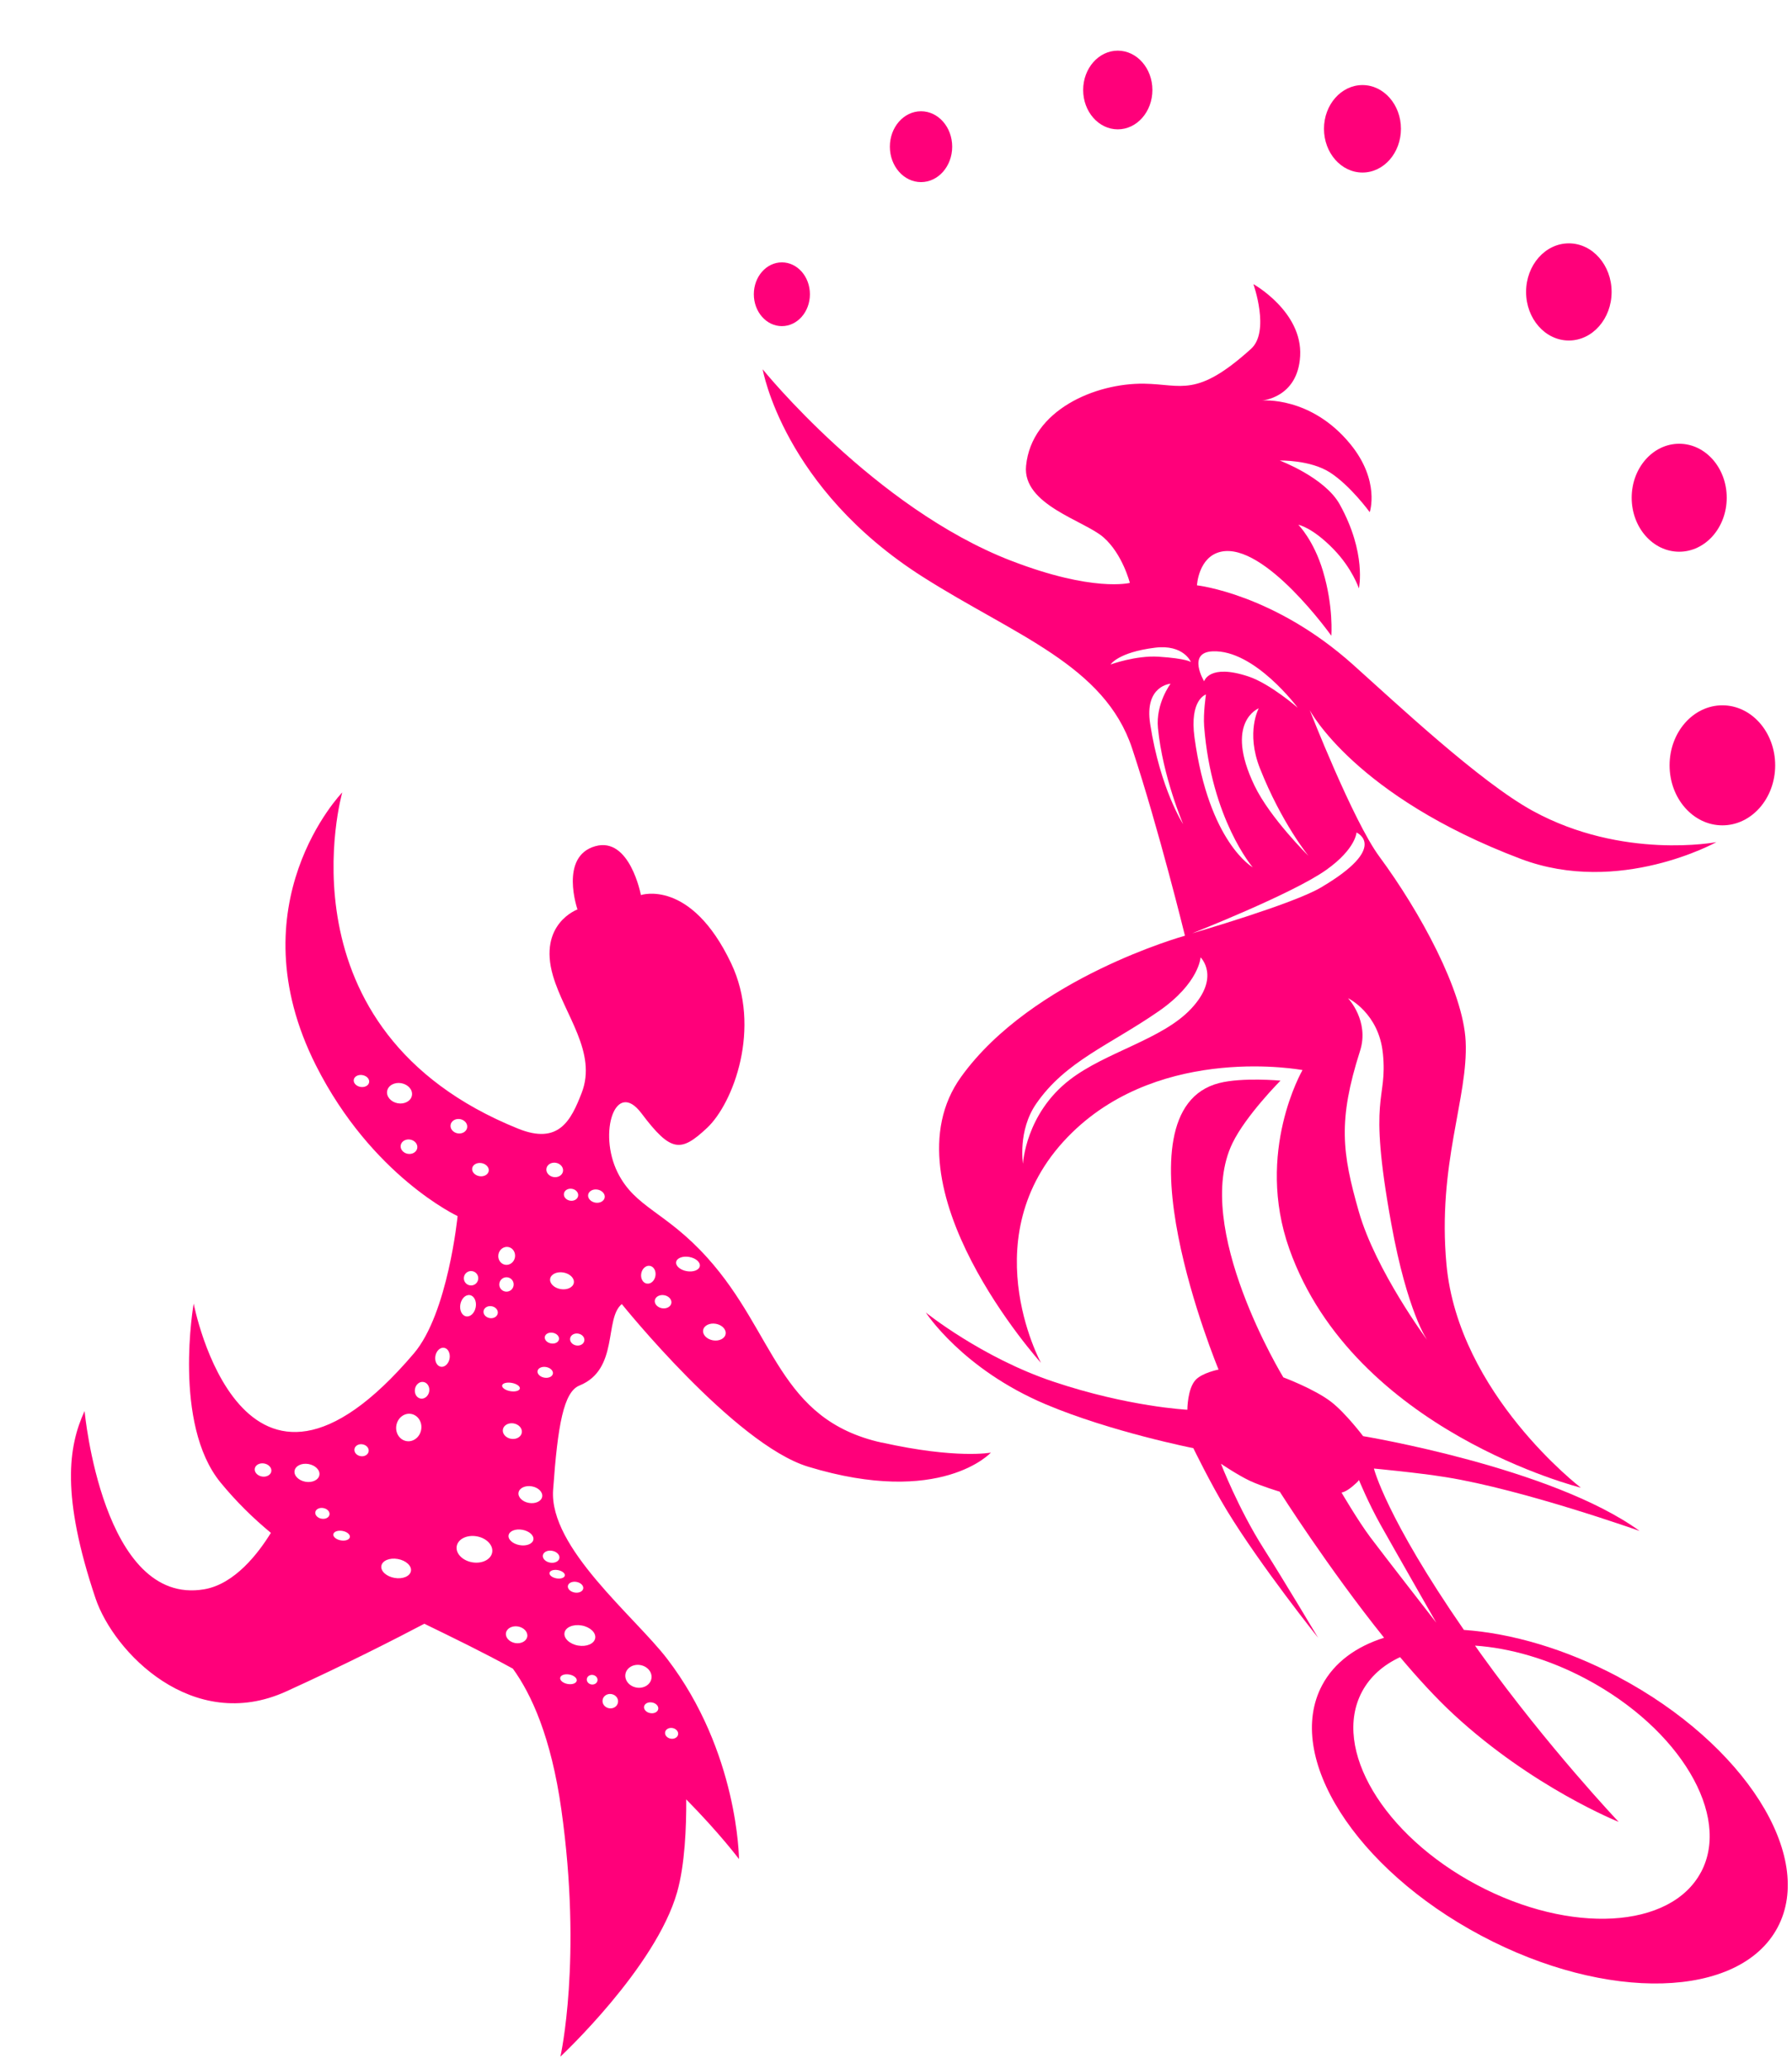
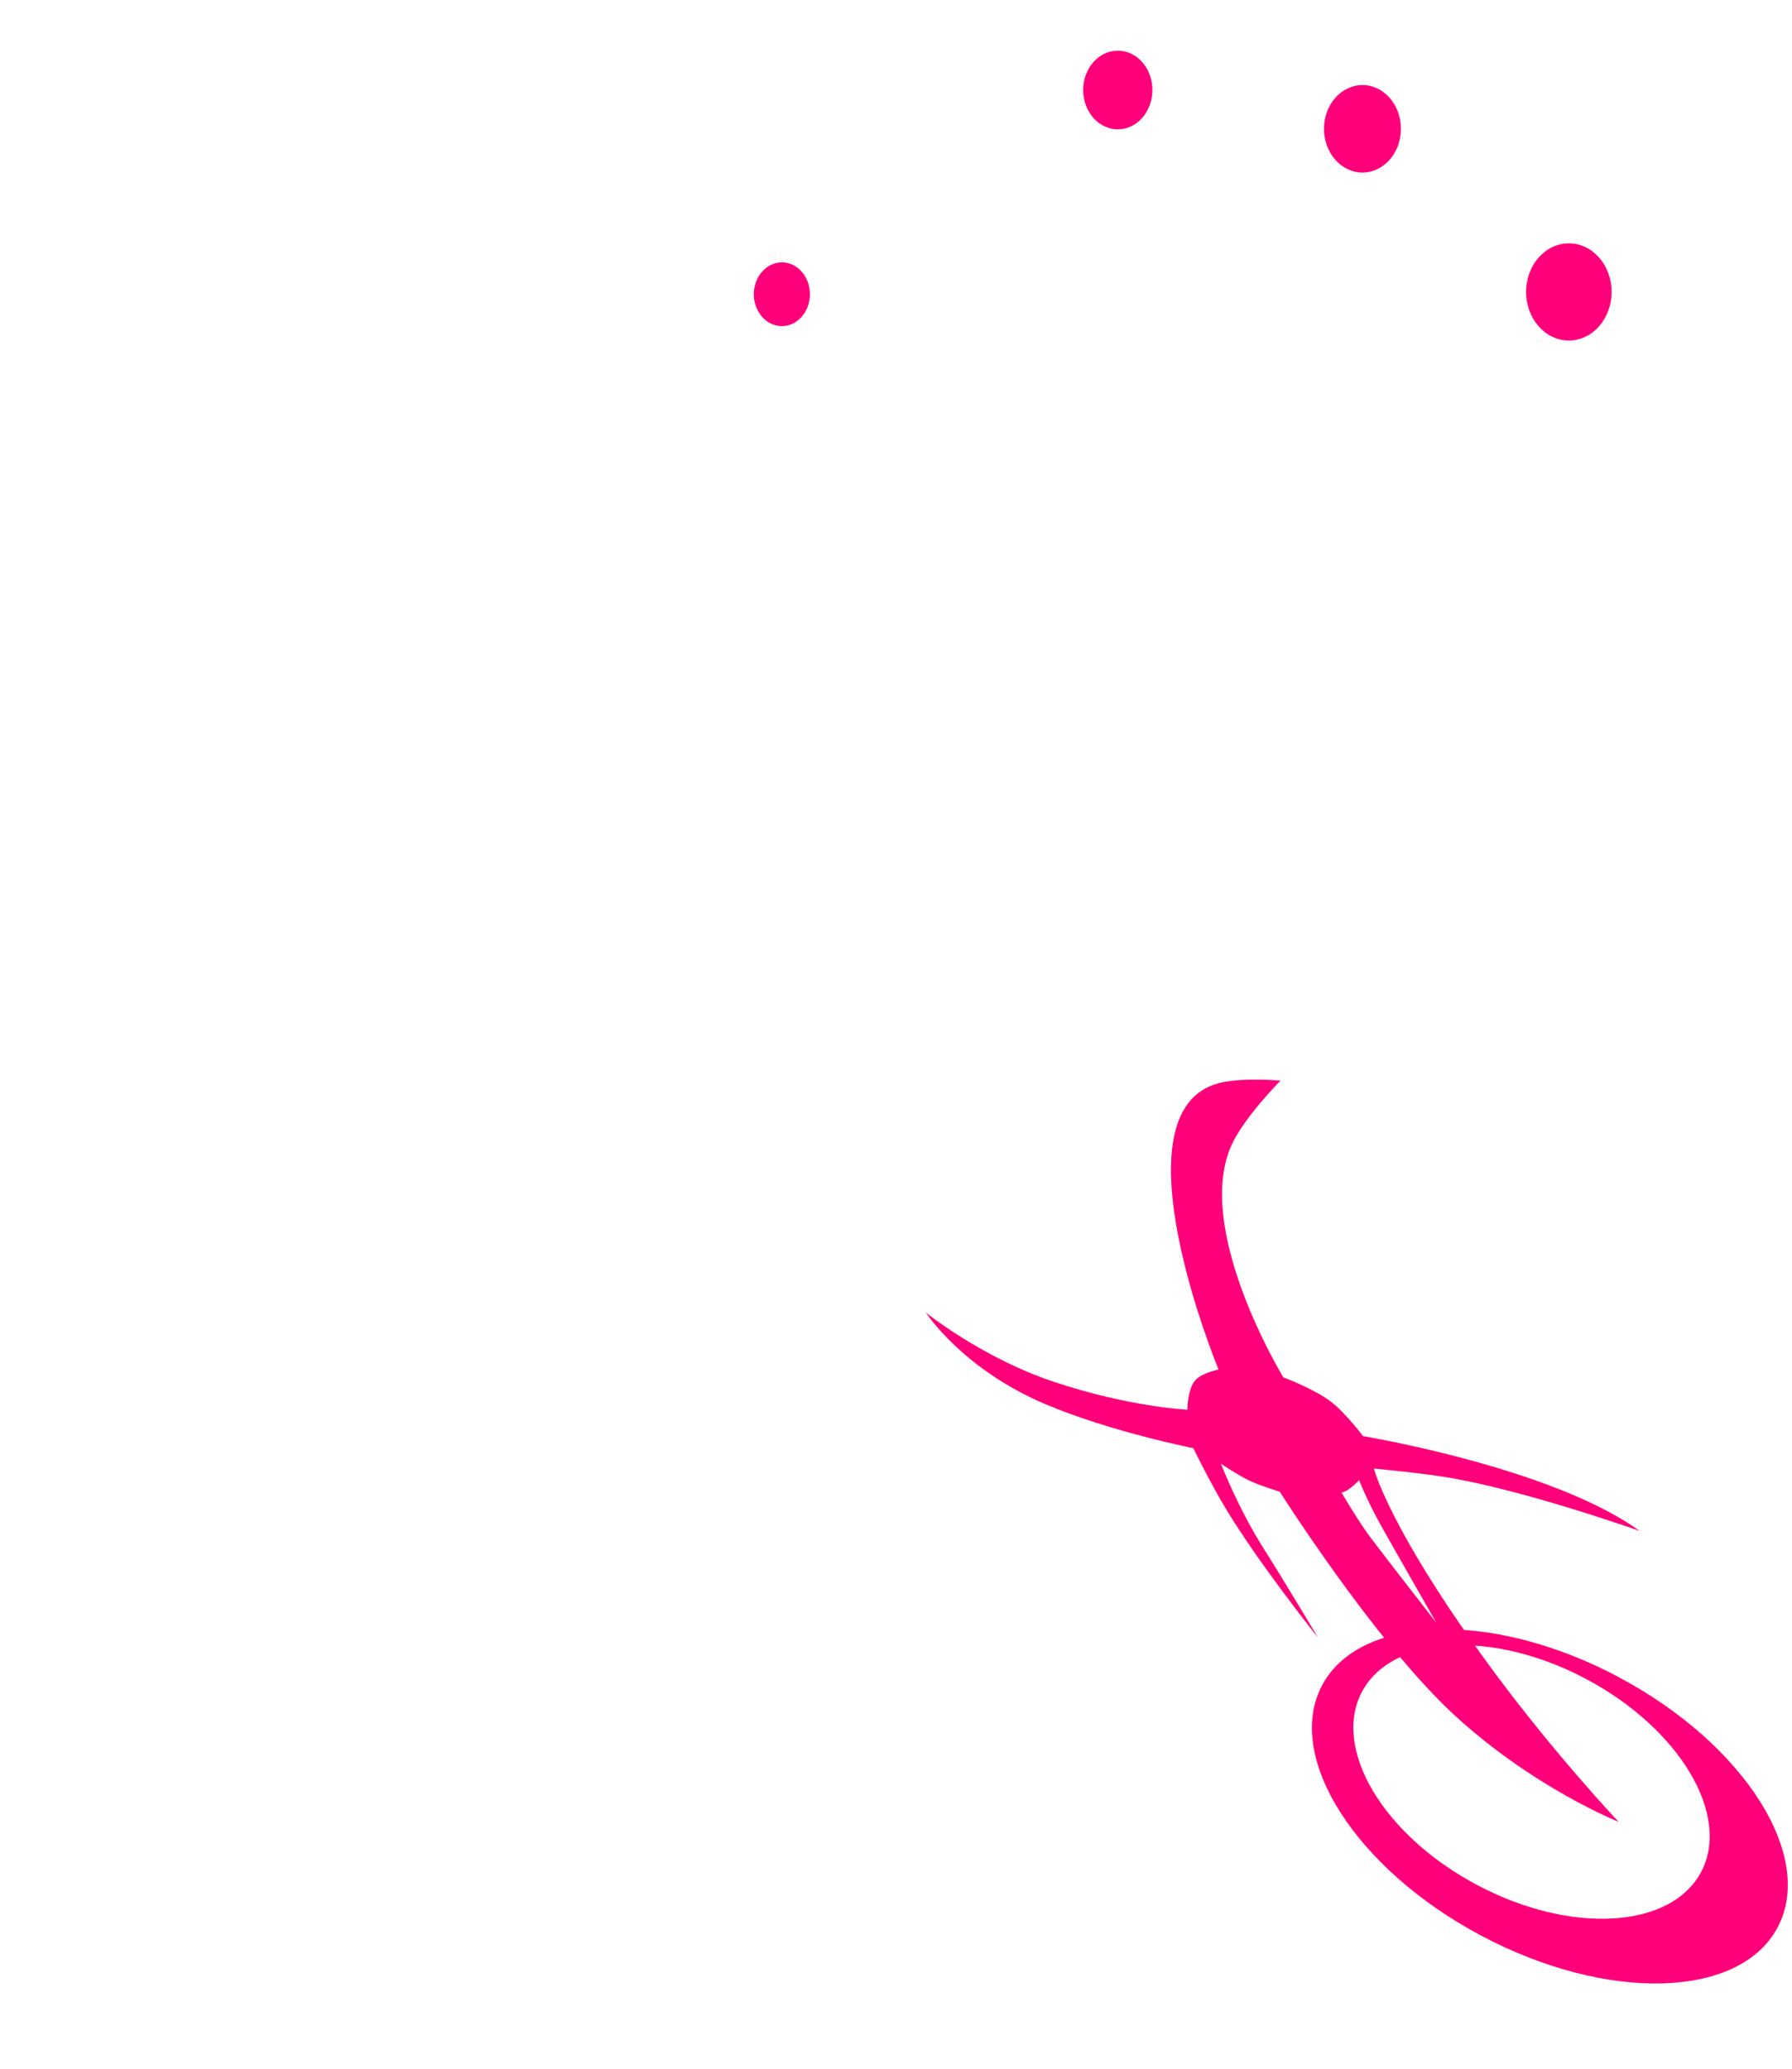
<svg xmlns="http://www.w3.org/2000/svg" id="Capa_2" data-name="Capa 2" viewBox="0 0 424.97 490.62">
-   <path d="M209.12,342.07c-24.6-5.49-25.19-25.88-41.38-43.85-9.91-10.99-17.12-11.83-21.28-20.22-4.66-9.41-.52-22.23,5.65-14.03,7.02,9.33,9.34,9.3,15.57,3.47,6.23-5.84,12.98-23.72,5.72-39.01-9.59-20.18-21.41-16.2-21.41-16.2,0,0-2.61-13.89-10.81-11.59-8.6,2.42-4.23,15-4.23,15,0,0-9.41,3.4-5.81,15.73,2.72,9.3,10.52,18.18,6.8,27.78-2.54,6.56-5.44,12.35-15.07,8.47-57.85-23.35-41.7-79.73-41.7-79.73,0,0-25.6,26.4-6.22,64.78,13.24,26.22,33.57,35.68,33.57,35.68,0,0-2.28,23.05-10.36,32.55-40.81,47.99-52.23-11.81-52.23-11.81,0,0-5.03,28.53,6.38,42.44,3.72,4.53,7.71,8.44,11.93,11.93-2.95,4.8-8.55,12.14-15.81,13.38-24.13,4.12-28.37-42.27-28.37-42.27-3.88,8.41-5.57,20.11,2.58,44.37,4.3,12.81,23.04,32.2,45.21,22.13,14.14-6.43,26.06-12.52,32.78-16.06,6.84,3.33,13.88,6.74,21,10.65,4.4,6.06,9.08,16.27,11.49,33.38,5.01,35.55-.22,58.61-.22,58.61,0,0,22.61-21.07,27.69-39.03,1.84-6.51,2.19-15.48,2.15-21.96,8.05,8.17,12.51,14.15,12.51,14.15,0,0-.14-25.45-17.05-47.5-7.69-10.03-28-26.32-27.03-40.02,1.09-15.42,2.51-23.25,6.24-24.76,9.44-3.81,5.83-15.87,10.05-19.32,0,0,26.7,33.23,44.19,38.56,31.53,9.6,43.34-3.34,43.34-3.34,0,0-8.09,1.58-25.87-2.39Zm-121.58-85.43c-.14,.77-1.06,1.26-2.07,1.08s-1.71-.95-1.57-1.72c.14-.77,1.06-1.26,2.07-1.08,1.01,.18,1.71,.95,1.57,1.72Zm46.2,26.35c.14-.77,1-1.27,1.93-1.1,.93,.16,1.57,.92,1.43,1.7-.14,.77-1,1.27-1.93,1.1-.93-.16-1.57-.92-1.43-1.7Zm-4.15-5.93c.16-.93,1.17-1.53,2.26-1.34,1.08,.19,1.83,1.1,1.66,2.03-.16,.93-1.17,1.53-2.26,1.34-1.08-.19-1.83-1.1-1.66-2.03Zm-2.11,48.02c.12-.7,1.04-1.12,2.04-.94,1.01,.18,1.72,.89,1.6,1.58-.12,.7-1.04,1.12-2.04,.94-1.01-.18-1.72-.89-1.6-1.58Zm-1.36,27.35c1.55,.27,2.65,1.37,2.46,2.46-.19,1.08-1.6,1.74-3.15,1.47-1.55-.27-2.65-1.37-2.46-2.46,.19-1.08,1.6-1.74,3.15-1.47Zm6.73,45.39c.11-.62,1.08-.97,2.16-.77,1.08,.19,1.87,.85,1.76,1.47-.11,.62-1.08,.97-2.16,.77-1.08-.19-1.87-.85-1.76-1.47Zm-14.42-93.55c.16-.93,1.05-1.55,1.98-1.39,.93,.16,1.55,1.05,1.38,1.98-.16,.93-1.05,1.55-1.98,1.38-.93-.16-1.55-1.05-1.38-1.98Zm4.43,81.39c1.39,.25,2.37,1.32,2.18,2.41-.19,1.08-1.47,1.76-2.87,1.52-1.39-.25-2.37-1.32-2.18-2.41,.19-1.08,1.47-1.76,2.87-1.52Zm-2.25-21.63c.18-1.01,1.64-1.59,3.26-1.3,1.62,.29,2.8,1.33,2.62,2.34-.18,1.01-1.64,1.59-3.26,1.3-1.62-.29-2.8-1.33-2.62-2.34Zm3.13-24.3c-.18,1.01-1.32,1.64-2.56,1.43-1.24-.22-2.1-1.21-1.92-2.22,.18-1.01,1.32-1.64,2.56-1.43,1.24,.22,2.1,1.21,1.92,2.22Zm-.46-10.48c-.1,.54-1.11,.81-2.27,.61-1.16-.2-2.02-.81-1.93-1.35,.1-.54,1.11-.81,2.27-.61,1.16,.2,2.02,.81,1.93,1.35Zm-5.08-31.81c.2-1.16,1.25-1.95,2.33-1.76,1.08,.19,1.79,1.29,1.59,2.45-.2,1.16-1.25,1.95-2.33,1.76-1.08-.19-1.8-1.29-1.59-2.45Zm-1.59,12.29c.93,.16,1.57,.92,1.43,1.7-.14,.77-1,1.27-1.93,1.1-.93-.16-1.57-.92-1.43-1.7,.14-.77,1-1.27,1.93-1.1Zm-4.63-32.74c.15-.85,1.15-1.39,2.23-1.2,1.08,.19,1.84,1.04,1.69,1.89-.15,.85-1.15,1.39-2.23,1.2-1.08-.19-1.84-1.04-1.69-1.89Zm.03,24.42c.93,.16,1.55,1.05,1.38,1.98-.16,.93-1.05,1.55-1.98,1.38-.93-.16-1.55-1.05-1.38-1.98,.16-.93,1.05-1.55,1.98-1.38Zm.81,8.52c-.25,1.39-1.26,2.38-2.27,2.2s-1.62-1.45-1.38-2.84c.25-1.39,1.26-2.38,2.27-2.2,1.01,.18,1.62,1.45,1.38,2.84Zm-18.49-48.33c-1.62-.29-2.75-1.59-2.52-2.9,.23-1.32,1.74-2.15,3.36-1.86,1.62,.29,2.75,1.58,2.52,2.9-.23,1.32-1.74,2.15-3.36,1.86Zm4.62,10.64c-.16,.93-1.17,1.53-2.26,1.34-1.08-.19-1.83-1.1-1.66-2.03s1.17-1.53,2.26-1.34c1.08,.19,1.83,1.1,1.66,2.03Zm9.57-3.51c-1.08-.19-1.83-1.1-1.66-2.03,.16-.93,1.17-1.53,2.26-1.34,1.08,.19,1.83,1.1,1.66,2.03-.16,.93-1.17,1.53-2.26,1.34Zm-10.11,60.62c.19-1.08,1.1-1.83,2.03-1.66,.93,.16,1.53,1.17,1.34,2.26-.19,1.08-1.1,1.83-2.03,1.67-.93-.16-1.53-1.17-1.34-2.26Zm-4.41,8.61c.31-1.78,1.89-2.99,3.51-2.7,1.62,.29,2.69,1.96,2.37,3.74-.31,1.78-1.89,2.99-3.51,2.7-1.62-.29-2.69-1.96-2.37-3.74Zm-3.56,33.32c.22-1.24,1.96-1.97,3.9-1.62,1.93,.34,3.33,1.62,3.11,2.86-.22,1.24-1.96,1.97-3.9,1.62-1.93-.34-3.33-1.62-3.11-2.86Zm-6.38-27.71c.14-.77,1-1.27,1.93-1.1,.93,.16,1.57,.92,1.43,1.7-.14,.77-1,1.27-1.93,1.1-.93-.16-1.57-.92-1.43-1.7Zm-5.01,20.21c.11-.62,1.08-.97,2.16-.78,1.08,.19,1.87,.85,1.76,1.47-.11,.62-1.08,.97-2.16,.77-1.08-.19-1.87-.85-1.76-1.47Zm-2.37-6.2c.93,.16,1.58,.86,1.46,1.56-.12,.7-.97,1.13-1.9,.96-.93-.16-1.58-.86-1.46-1.56,.12-.7,.98-1.13,1.9-.96Zm-6.82-8.86c.2-1.16,1.69-1.87,3.31-1.58,1.62,.29,2.78,1.46,2.57,2.62-.2,1.16-1.69,1.87-3.31,1.58-1.62-.29-2.78-1.46-2.57-2.62Zm-7.75,1.38c-1.08-.19-1.84-1.04-1.69-1.89,.15-.85,1.15-1.39,2.23-1.2,1.08,.19,1.84,1.04,1.69,1.89-.15,.85-1.15,1.39-2.23,1.2Zm44.51-27.98c-.22,1.24-1.15,2.11-2.08,1.95-.93-.16-1.5-1.3-1.29-2.54,.22-1.24,1.15-2.11,2.08-1.95,.93,.16,1.5,1.3,1.29,2.54Zm1.69,44.5c.3-1.7,2.42-2.75,4.75-2.34,2.32,.41,3.96,2.12,3.66,3.82-.3,1.7-2.42,2.75-4.75,2.34-2.32-.41-3.96-2.12-3.66-3.82Zm49.42,44.11c.12-.7,.91-1.14,1.76-.99,.85,.15,1.44,.84,1.32,1.53-.12,.7-.91,1.14-1.76,.99-.85-.15-1.44-.84-1.32-1.53Zm-1.63-5.49c-.12,.7-.97,1.13-1.9,.96-.93-.16-1.58-.86-1.46-1.56,.12-.7,.97-1.13,1.9-.96,.93,.16,1.58,.86,1.46,1.56Zm-7.78-8.31c.26-1.47,1.85-2.42,3.55-2.12,1.7,.3,2.87,1.73,2.61,3.21-.26,1.47-1.85,2.42-3.55,2.12-1.7-.3-2.87-1.74-2.61-3.21Zm-5.41,6.12c.16-.93,1.11-1.54,2.12-1.36,1.01,.18,1.69,1.07,1.52,2-.16,.93-1.11,1.54-2.12,1.36-1.01-.18-1.69-1.07-1.52-2Zm-1.22-4.55c-.11,.62-.76,1.02-1.46,.9s-1.17-.72-1.06-1.34c.11-.62,.76-1.02,1.46-.9,.7,.12,1.17,.72,1.06,1.34Zm-7.02-22.47c.12-.7,1.04-1.12,2.04-.94,1.01,.18,1.72,.89,1.6,1.58-.12,.7-1.04,1.12-2.04,.94-1.01-.18-1.72-.89-1.6-1.58Zm3.26,9.39c2.01,.35,3.45,1.71,3.22,3.02-.23,1.32-2.05,2.09-4.06,1.74-2.01-.35-3.45-1.71-3.22-3.02,.23-1.32,2.05-2.09,4.06-1.74Zm-3.98-11.83c-.1,.54-.99,.84-1.99,.66-1.01-.18-1.74-.76-1.65-1.3,.1-.54,.99-.84,1.99-.66,1.01,.18,1.74,.76,1.65,1.3Zm-1.29-4.13c-.14,.77-1.12,1.25-2.21,1.06-1.08-.19-1.85-.97-1.71-1.75,.14-.77,1.12-1.25,2.21-1.05,1.08,.19,1.85,.97,1.71,1.75Zm-.1-51.88c-.12,.7-.97,1.13-1.9,.96-.93-.16-1.58-.86-1.46-1.56,.12-.7,.97-1.13,1.9-.96,.93,.16,1.58,.86,1.46,1.56Zm.37-11.92c-1.55-.27-2.65-1.37-2.46-2.46,.19-1.08,1.6-1.74,3.15-1.47,1.55,.27,2.65,1.37,2.46,2.46-.19,1.08-1.6,1.74-3.15,1.47Zm5.64,12.26c-.14,.77-1,1.27-1.93,1.1-.93-.16-1.57-.92-1.43-1.7,.14-.77,1-1.27,1.93-1.1,.93,.16,1.57,.92,1.43,1.7Zm4.83-33.96c-.15,.85-1.15,1.39-2.23,1.2-1.08-.19-1.84-1.04-1.69-1.89,.15-.85,1.15-1.39,2.23-1.2,1.08,.19,1.84,1.04,1.69,1.89Zm9.98,20.4c-.93-.16-1.52-1.24-1.31-2.4,.2-1.16,1.12-1.97,2.05-1.81,.93,.16,1.52,1.24,1.31,2.4-.2,1.16-1.12,1.97-2.05,1.8Zm5.83,4.64c-.15,.85-1.15,1.39-2.23,1.2-1.08-.19-1.84-1.04-1.69-1.89,.15-.85,1.15-1.39,2.23-1.2,1.08,.19,1.84,1.04,1.69,1.89Zm6.75-8.78c-.16,.93-1.55,1.46-3.1,1.19-1.55-.27-2.67-1.25-2.51-2.18,.16-.93,1.55-1.46,3.1-1.19,1.55,.27,2.67,1.25,2.51,2.18Zm6.12,16.1c-.19,1.08-1.54,1.75-3.01,1.49-1.47-.26-2.51-1.35-2.32-2.43,.19-1.08,1.54-1.75,3.01-1.49,1.47,.26,2.51,1.35,2.32,2.43Z" style="fill: #ff007a; fill-rule: evenodd;" />
  <path d="M383.84,397.64c-12.53-6.66-25.35-10.36-36.68-11.17-18.48-26.71-21.34-38.26-21.34-38.26,0,0,10.47,.98,17.1,2.05,18.35,2.95,45.91,12.75,45.91,12.75-20.77-15.08-65.57-22.48-65.57-22.48,0,0-4.13-5.46-7.55-8.11-3.94-3.06-11.37-5.83-11.37-5.83,0,0-21.73-35.61-12.05-55.56,3.18-6.55,11.38-14.8,11.38-14.8,0,0-9.02-.82-14.51,.57-25.69,6.5-.18,67.94-.18,67.94,0,0-3.81,.75-5.41,2.42-1.99,2.08-1.99,7.11-1.99,7.11,0,0-14-.68-31.86-6.69-16.93-5.69-30.16-16.36-30.16-16.36,0,0,8.61,13.39,28.45,21.77,15.5,6.54,34.99,10.39,34.99,10.39,0,0,4.09,8.43,7.97,14.8,7.97,13.09,21.62,30.16,21.62,30.16,0,0-8.16-13.68-12.94-21.2-5.97-9.39-10.1-20.06-10.1-20.06,0,0,4.07,2.74,6.89,4.06,2.65,1.24,7.05,2.56,7.05,2.56,0,0,11.4,18,24.74,34.63-6.66,2.11-11.82,5.87-14.69,11.26-9,16.93,7.88,43.51,37.71,59.37,29.83,15.86,61.3,15,70.3-1.93,9-16.93-7.88-43.51-37.71-59.37Zm-65.7-43.75s.85,0,2.56-1.42c1.71-1.42,1.56-1.57,1.56-1.57,0,0,2.2,5.41,5.19,10.74,3.06,5.46,13.16,23.12,13.16,23.12,0,0-12.76-16.4-15.65-20.27-2.92-3.91-6.83-10.6-6.83-10.6Zm85.25,90.01c-7.16,13.48-30.97,14.83-53.17,3.02-22.2-11.81-34.39-32.3-27.23-45.78,1.93-3.62,5.06-6.36,9.04-8.21,4.23,5.03,8.56,9.75,12.71,13.59,18.78,17.36,39.12,25.47,39.12,25.47,0,0-16.73-17.65-32.57-39.69-.51-.71-1-1.4-1.49-2.1,8.26,.56,17.45,3.17,26.37,7.92,22.2,11.81,34.39,32.3,27.23,45.78Z" style="fill: #ff007a; fill-rule: evenodd;" />
-   <path d="M239.76,132.95c-32.37-12.52-58.89-45.38-58.89-45.38,0,0,4.84,28.17,37.98,49.22,21.85,13.88,43.1,20.91,49.64,40.69,6.32,19.09,12.52,44.39,12.52,44.39,0,0-36.15,9.98-53.06,33.43-18.78,26.03,18.92,67.86,18.92,67.86,0,0-16.91-30.96,7.4-54.63,21.62-21.06,54.62-14.8,54.62-14.8,0,0-11.29,19.41-3.13,42.4,15.36,43.25,69.13,56.62,69.13,56.62,0,0-29.02-22.19-31.86-52.92-2.2-23.8,5.19-39.52,4.55-52.92-.57-11.95-10.81-30.73-20.48-43.82-6.23-8.44-16.5-34.71-16.5-34.71,0,0,10.63,20.37,50.07,35.28,23.33,8.82,46.37-3.98,46.37-3.98,0,0-22.19,4.27-43.53-7.4-12.6-6.89-32.49-25.61-42.67-34.71-18.78-16.79-36.98-18.78-36.98-18.78,0,0,.34-6.79,5.69-7.97,10.38-2.28,26.17,19.92,26.17,19.92,0,0,.57-6.83-1.99-15.36-2.19-7.31-5.83-10.95-5.83-10.95,0,0,3.28,.56,8.39,5.83,4.41,4.55,5.97,9.25,5.97,9.25,0,0,1.88-8.33-4.55-19.92-3.56-6.4-14.22-10.39-14.22-10.39,0,0,7.24-.2,11.95,2.85,4.84,3.13,9.39,9.39,9.39,9.39,0,0,2.52-7.39-4.55-16.08-9.39-11.52-21.05-10.39-21.05-10.39,0,0,8.53-.57,9.1-10.53,.6-10.55-11.09-17.07-11.09-17.07,0,0,4.02,11.23-.57,15.36-12.94,11.67-16.36,8.39-25.32,8.25-11.6-.18-26.74,6.26-28.02,19.49-.89,9.22,13.8,12.95,18.35,16.93,4.55,3.98,6.26,10.81,6.26,10.81,0,0-8.68,2.28-28.16-5.26Zm33,38.7c-1.42-9.11,4.84-9.53,4.84-9.53,0,0-3.56,4.69-2.99,10.53,1.12,11.48,5.97,22.76,5.97,22.76,0,0-5.41-8.25-7.82-23.76Zm9.67,67.58c-6.83,7.26-20.19,10.2-28.73,16.79-10.53,8.11-11.1,19.92-11.1,19.92,0,0-1.28-7.83,3.13-14.23,6.97-10.1,17.38-13.86,29.02-21.91,9.67-6.69,9.96-12.8,9.96-12.8,0,0,4.85,4.66-2.28,12.23Zm45.52,10.53c1.14,11.67-3.7,9.11,1.99,40.4,3.82,21.03,8.53,27.6,8.53,27.6,0,0-12.23-16.5-16.22-30.44-3.98-13.94-5-21.62,.28-38.13,2.28-7.11-2.85-12.51-2.85-12.51,0,0,7.32,3.5,8.26,13.08Zm-29.16-67.58c5.12,12.95,11.52,20.77,11.52,20.77,0,0-9.1-8.96-12.8-16.65-7.28-15.13,1-18.35,1-18.35,0,0-3.11,5.64,.28,14.23Zm-11.24-27.74c9.96-.46,20.2,13.37,20.2,13.37,0,0-6.54-5.69-11.66-7.4-9.39-3.13-10.53,1.14-10.53,1.14,0,0-4.13-6.83,1.99-7.11Zm-1.56,10.24s-.67,4.39-.43,7.54c1.71,22.05,11.52,33.43,11.52,33.43,0,0-10.38-5.83-13.8-30.73-1.24-9.07,2.7-10.24,2.7-10.24Zm28.59,41.54c6.95-4.96,7.11-8.82,7.11-8.82,0,0,7.97,3.41-8.53,13.09-6.7,3.93-30.44,10.81-30.44,10.81,0,0,23.9-9.39,31.86-15.08Zm-40.68-52.64c6.83-.85,8.53,3.41,8.53,3.41,0,0-1-.85-7.68-1.28-5.39-.34-11.38,1.85-11.38,1.85,0,0,1.76-2.89,10.53-3.98Z" style="fill: #ff007a; fill-rule: evenodd;" />
-   <ellipse cx="408.46" cy="181.47" rx="12.52" ry="14.23" style="fill: #ff007a;" />
-   <path d="M398.22,130.82c6.22,0,11.27-5.73,11.27-12.8s-5.04-12.8-11.27-12.8-11.27,5.73-11.27,12.8,5.04,12.8,11.27,12.8Z" style="fill: #ff007a; fill-rule: evenodd;" />
  <path d="M372.05,80.74c5.6,0,10.14-5.16,10.14-11.52s-4.54-11.52-10.14-11.52-10.14,5.16-10.14,11.52,4.54,11.52,10.14,11.52Z" style="fill: #ff007a; fill-rule: evenodd;" />
  <path d="M323.11,40.91c5.04,0,9.12-4.64,9.12-10.37s-4.09-10.37-9.12-10.37-9.13,4.64-9.13,10.37,4.09,10.37,9.13,10.37Z" style="fill: #ff007a; fill-rule: evenodd;" />
  <path d="M265.08,30.67c4.54,0,8.21-4.18,8.21-9.33s-3.68-9.33-8.21-9.33-8.21,4.18-8.21,9.33,3.68,9.33,8.21,9.33Z" style="fill: #ff007a; fill-rule: evenodd;" />
-   <path d="M218.42,43.18c4.08,0,7.39-3.76,7.39-8.4s-3.31-8.4-7.39-8.4-7.39,3.76-7.39,8.4,3.31,8.4,7.39,8.4Z" style="fill: #ff007a; fill-rule: evenodd;" />
  <path d="M185.42,77.33c3.67,0,6.65-3.38,6.65-7.56s-2.98-7.56-6.65-7.56-6.65,3.38-6.65,7.56,2.98,7.56,6.65,7.56Z" style="fill: #ff007a; fill-rule: evenodd;" />
</svg>